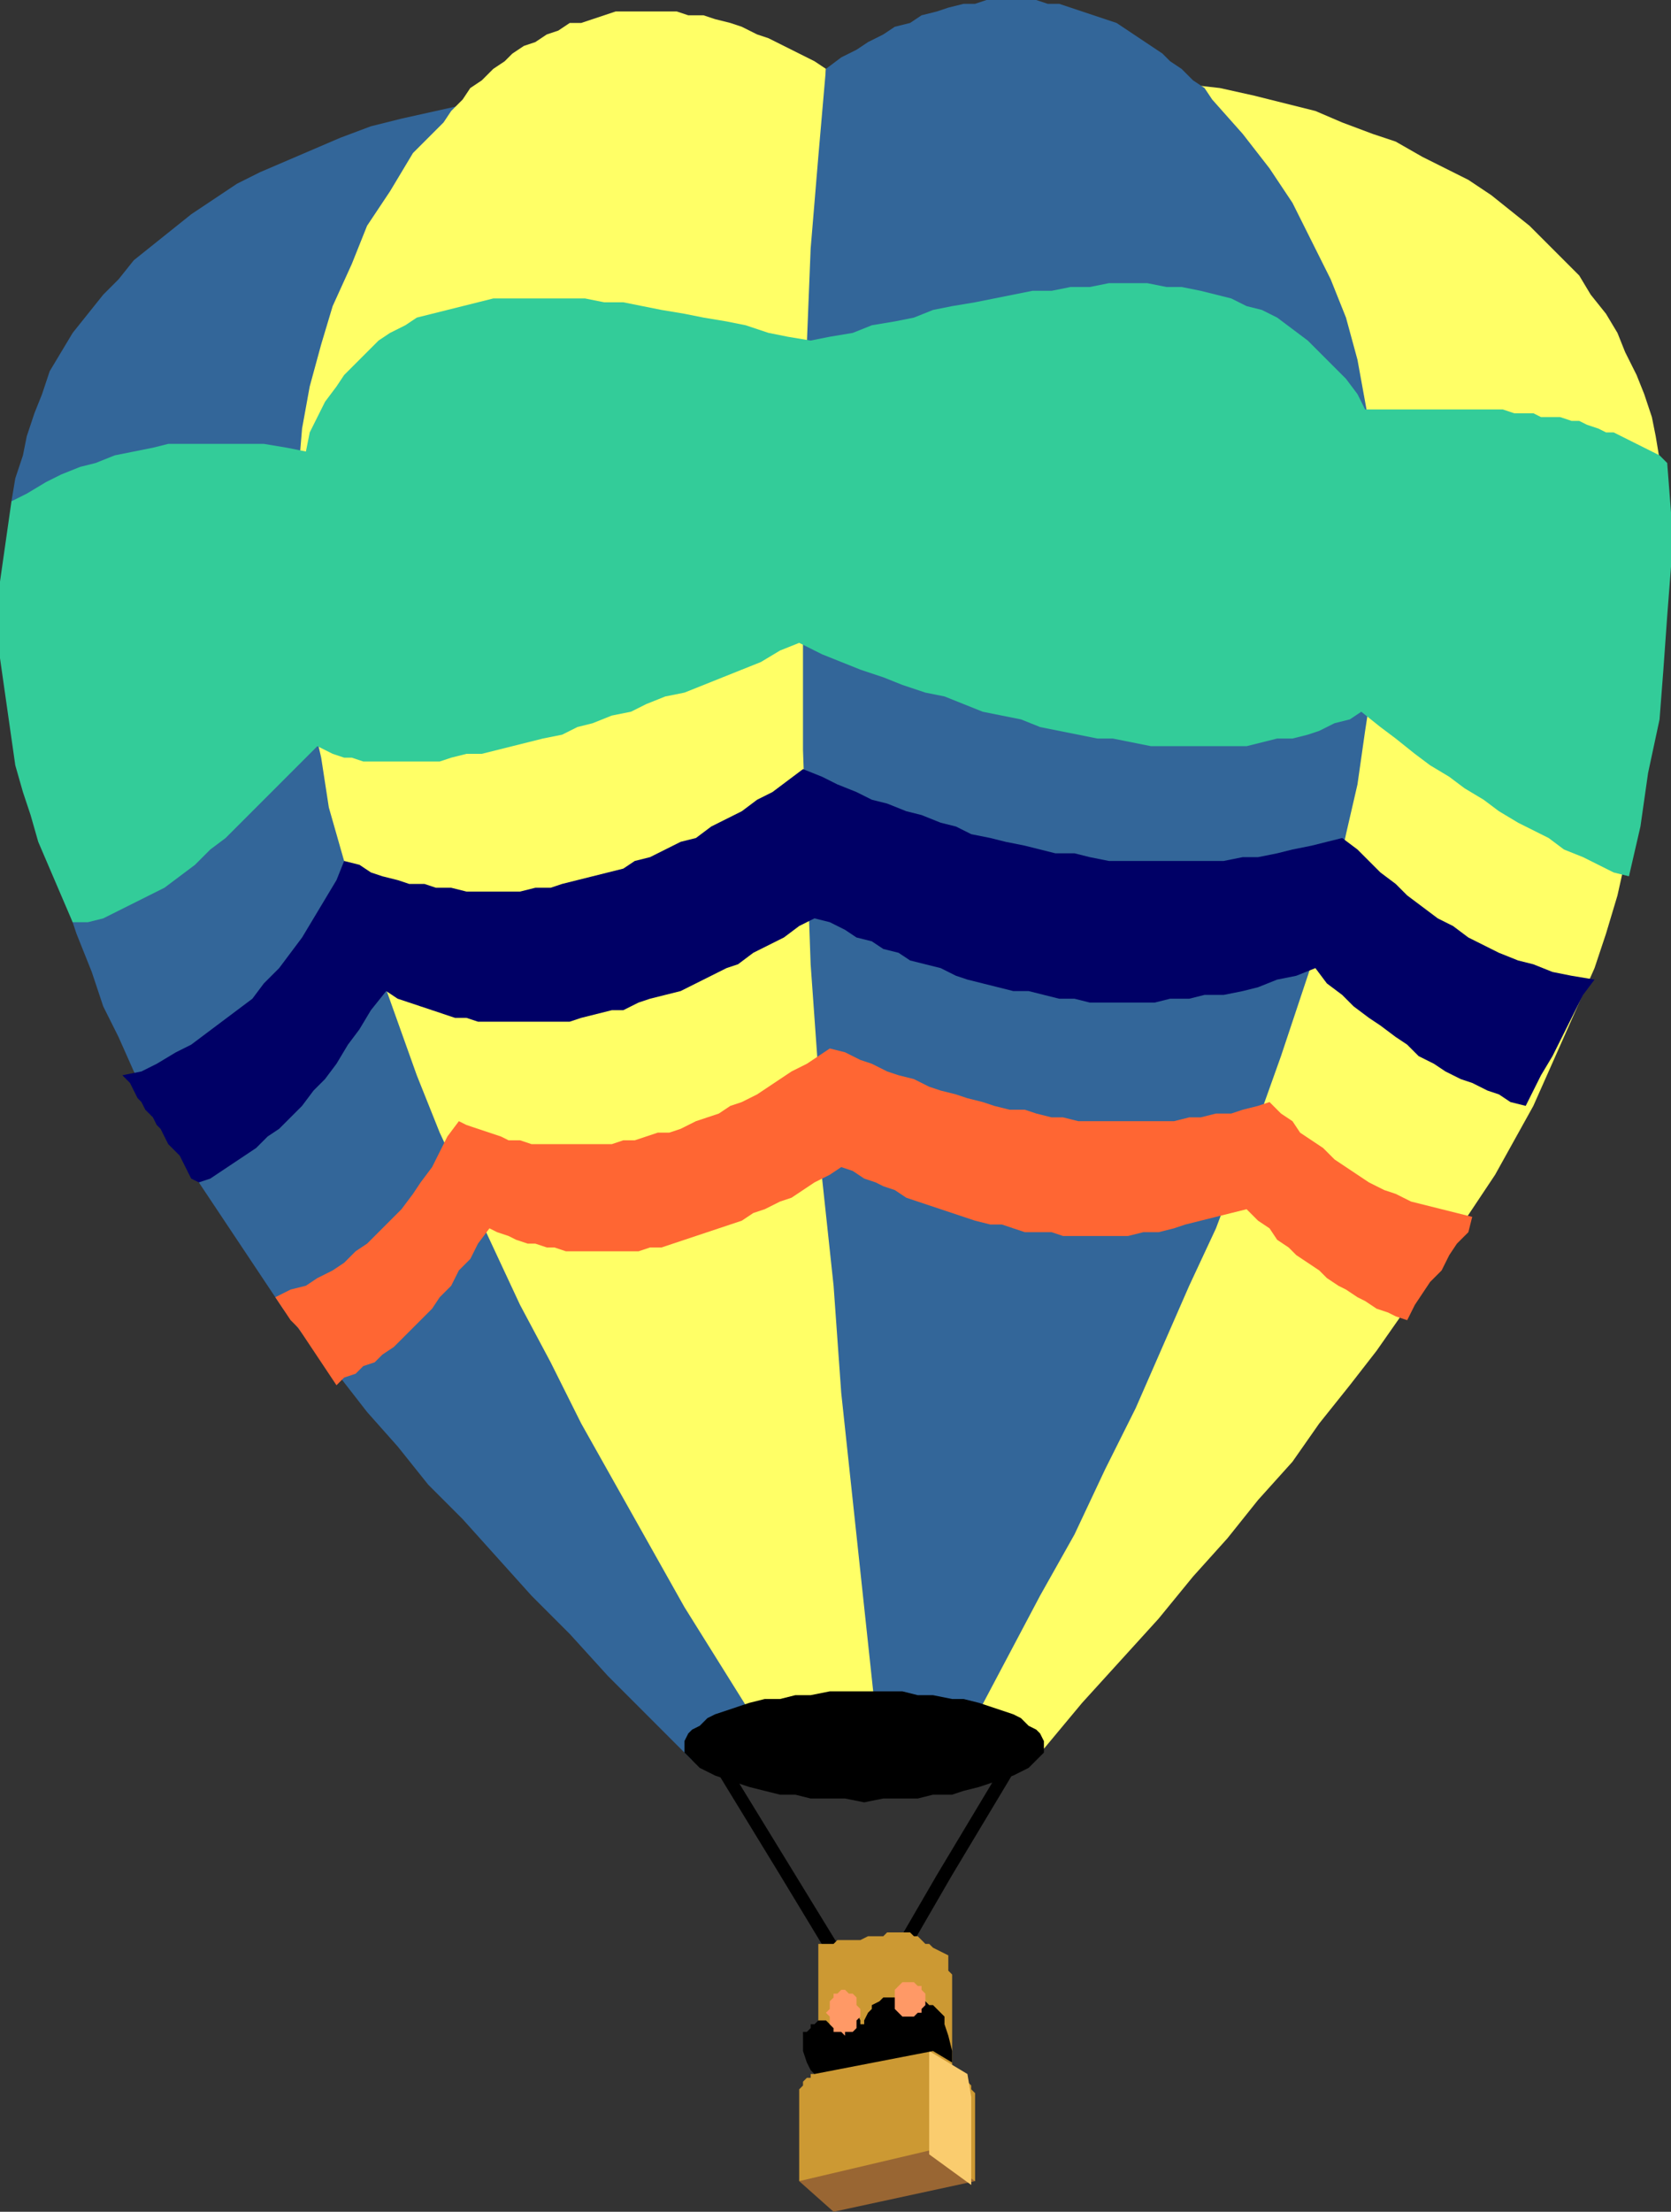
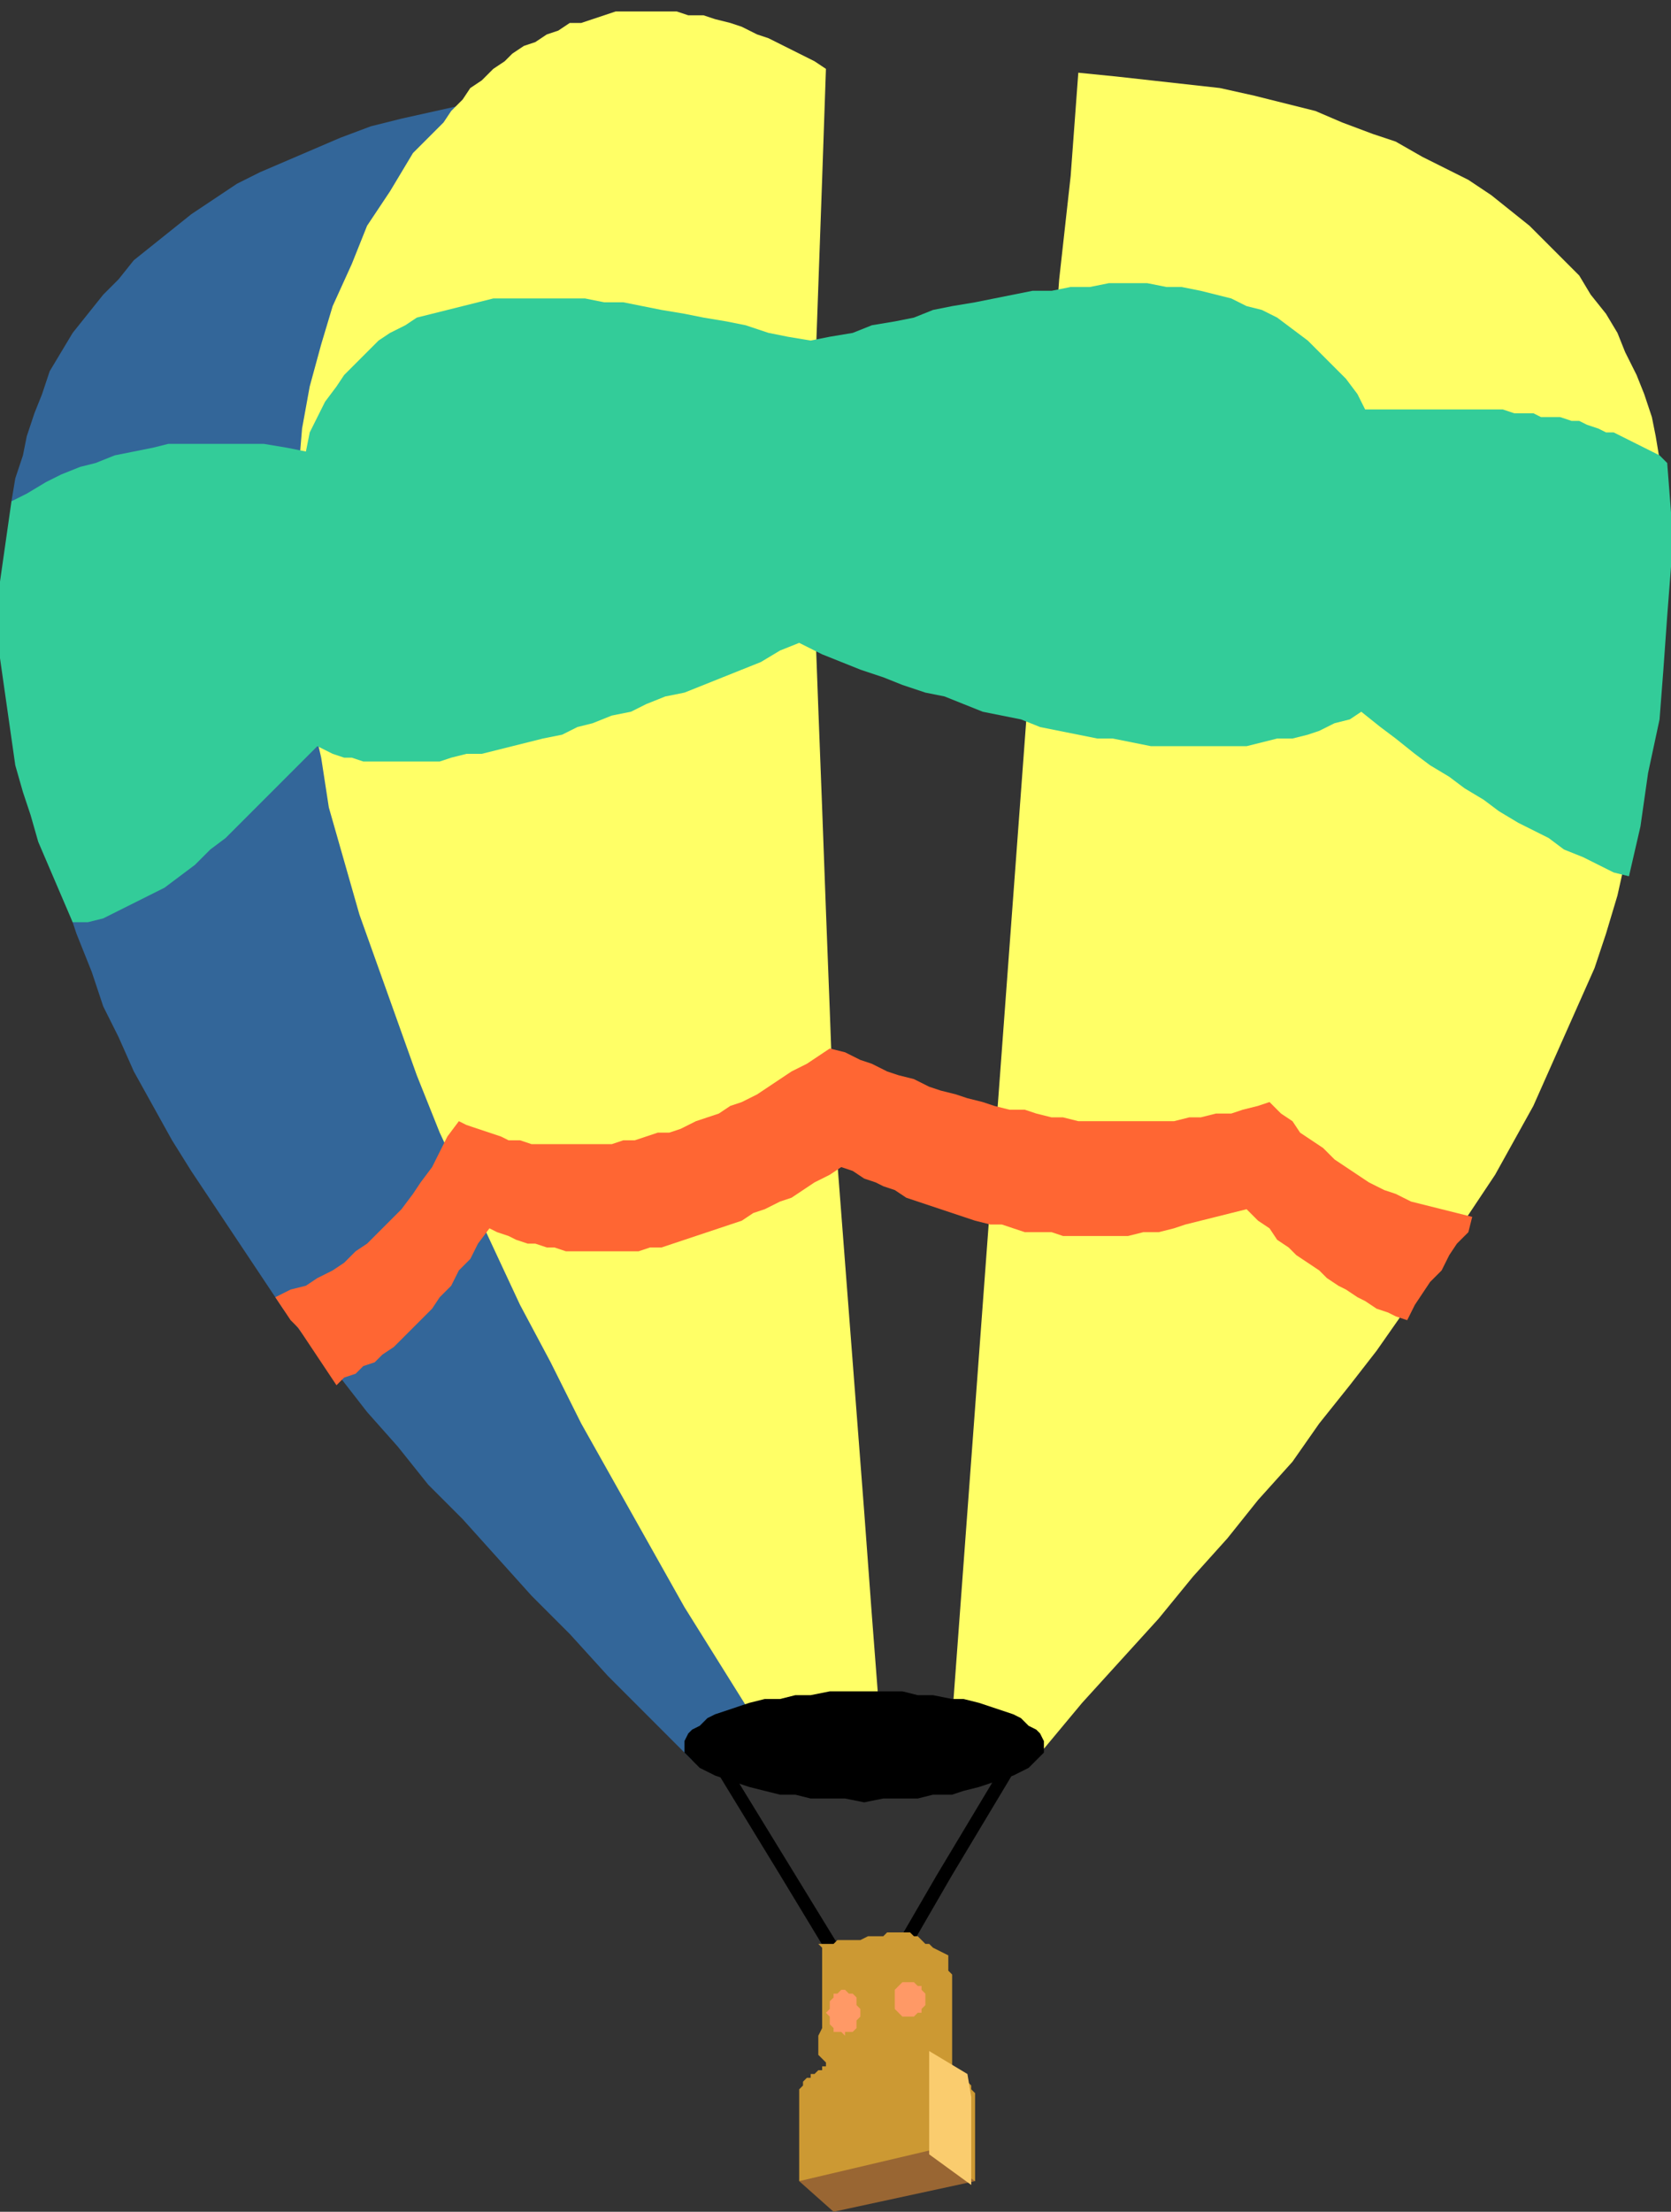
<svg xmlns="http://www.w3.org/2000/svg" width="437" height="578" fill-rule="evenodd" stroke-linecap="round" preserveAspectRatio="none">
  <rect width="100%" height="100%" fill="#333333" stroke="none" />
  <style>.brush1{fill:#369}.pen1{stroke:none}.brush3{fill:#000}</style>
  <path d="m151 23-10 1-9 1-9 2-9 2-9 2-8 2-8 3-7 3-7 3-7 3-6 3-6 4-6 4-5 4-5 4-5 4-4 5-4 4-4 5-4 5-3 5-3 5-2 6-2 5-2 6-1 5-2 6-1 6v6l-1 6v6l1 6v11l2 10 1 11 2 10 2 10 2 9 2 10 3 9 3 9 4 10 3 9 4 8 4 9 5 9 5 9 5 8 6 9 6 9 6 9 6 9 7 9 8 9 7 9 8 9 8 10 9 9 9 10 9 10 10 10 10 11 11 11 11 11 1-1h2l1-1 2-1h1l2-1h1l2-1h1l2-1h1l2-1 1-1h2l1-1h2l-4-27-3-27-4-27-3-26-3-27-3-27-4-27-3-26-4-27-3-27-3-27-4-26-3-27-3-27-4-27-3-26z" class="pen1 brush1" />
  <path d="m230 448-2-26-2-27-2-26-2-26-2-26-2-26-1-27-1-26-1-27-1-26-1-27v-55l1-28 1-28 1-29-3-2-4-2-4-2-4-2-3-1-4-2-3-1-4-1-3-1h-4l-3-1h-16l-3 1-3 1-3 1h-3l-3 2-3 1-3 2-3 1-3 2-2 2-3 2-3 3-3 2-2 3-3 3-2 3-8 8-6 10-6 9-4 10-5 11-3 10-3 11-2 11-1 12-1 11v12l1 13 1 12 2 13 3 13 2 13 4 14 4 14 5 14 5 14 5 14 6 15 7 15 7 15 7 15 8 15 8 16 9 16 9 16 9 16 10 16 10 16 31-4zm52-429 10 1 9 1 9 1 9 1 9 2 8 2 8 2 7 3 8 3 6 2 7 4 6 3 6 3 6 4 5 4 5 4 4 4 5 5 4 4 3 5 4 5 3 5 2 5 3 6 2 5 2 6 1 5 1 6 1 6 1 6v23l-1 11-1 10-1 10-1 10-2 10-2 10-3 9-2 9-3 10-3 9-4 9-4 9-4 9-4 9-5 9-5 9-6 9-6 9-6 9-6 9-7 10-7 9-8 10-7 10-9 10-8 10-9 10-9 11-10 11-10 11-10 12-2-1h-1l-2-1h-1l-2-1h-3l-1-1h-2l-2-1h-1l-1-1h-2l-1-1h-2l-1-1 2-27 2-27 2-27 2-27 2-27 2-26 2-27 2-27 2-27 2-27 2-27 2-27 2-26 2-27 3-27 2-27z" class="pen1" style="fill:#ff6" />
-   <path d="m229 448-3-28-3-28-3-28-2-28-3-28-1-28-2-28-1-28-1-28v-80l1-26 1-25 2-24 2-23 4-3 4-2 3-2 4-2 3-2 4-1 3-2 4-1 3-1 4-1h3l3-1h13l3 1h3l3 1 3 1 3 1 3 1 3 1 3 2 3 2 3 2 3 2 2 2 3 2 3 3 3 2 2 3 8 9 7 9 6 9 5 10 5 10 4 10 3 11 2 11 2 11 1 12 1 12v12l-1 13-1 13-2 13-2 14-3 13-3 14-4 14-5 15-5 15-5 14-6 15-6 16-7 15-7 16-7 16-8 16-8 17-9 16-9 17-9 17-25-3z" class="pen1 brush1" />
  <path d="M226 442h10l4 1h4l5 1h3l4 1 3 1 3 1 3 1 2 1 2 2 2 1 1 1 1 2v3l-1 1-1 1-2 2-2 1-2 1-3 1-3 1-3 1-4 1-3 1h-5l-4 1h-9l-5 1-5-1h-9l-4-1h-4l-4-1-4-1-3-1-3-1-3-1-2-1-2-1-2-2-1-1-1-1v-3l1-2 1-1 2-1 2-2 2-1 3-1 3-1 3-1 4-1h4l4-1h4l5-1h9z" class="pen1 brush3" />
  <path d="m3 131 4-2 5-3 4-2 5-2 4-1 5-2 5-1 5-1 4-1h25l6 1 5 1 1-5 2-4 2-4 3-4 2-3 3-3 3-3 3-3 3-2 4-2 3-2 4-1 4-1 4-1 4-1 4-1h24l5 1h5l5 1 5 1 6 1 5 1 6 1 5 1 6 2 5 1 6 1 5-1 6-1 5-2 6-1 5-1 5-2 5-1 6-1 5-1 5-1 5-1h5l5-1h5l5-1h10l5 1h4l5 1 4 1 4 1 4 2 4 1 4 2 4 3 4 3 3 3 3 3 4 4 3 4 2 4h36l3 1h5l2 1h5l3 1h2l2 1 3 1 2 1h2l2 1 2 1 2 1 2 1 2 1 2 1 2 2 1 13v14l-1 13-1 14-1 13-3 14-2 14-3 13-4-1-4-2-4-2-5-2-4-3-4-2-4-2-5-3-4-3-5-3-4-3-5-3-4-3-5-4-4-3-5-4-3 2-4 1-4 2-3 1-4 1h-4l-4 1-4 1h-25l-5-1-5-1h-4l-5-1-5-1-5-1-5-2-5-1-5-1-5-2-5-2-5-1-6-2-5-2-6-2-5-2-5-2-6-3-5 2-5 3-5 2-5 2-5 2-5 2-5 1-5 2-4 2-5 1-5 2-4 1-4 2-5 1-4 1-4 1-4 1-4 1h-4l-4 1-3 1H95l-3-1h-2l-3-1-2-1-2-1-4 4-4 4-4 4-4 4-4 4-4 4-4 3-4 4-4 3-4 3-4 2-4 2-4 2-4 2-4 1h-4l-3-7-3-7-3-7-2-7-2-6-2-7-1-7-1-7-1-7-1-7v-20l1-7 1-7 1-7z" class="pen1" style="fill:#3c9" />
-   <path d="m32 281 5-1 4-2 5-3 4-2 4-3 4-3 4-3 4-3 3-4 4-4 3-4 3-4 3-5 3-5 3-5 2-5 4 1 3 2 3 1 4 1 3 1h4l3 1h4l4 1h14l4-1h4l3-1 4-1 4-1 4-1 4-1 3-2 4-1 4-2 4-2 4-1 4-3 4-2 4-2 4-3 4-2 4-3 4-3 5 2 4 2 5 2 4 2 4 1 5 2 4 1 5 2 4 1 4 2 5 1 4 1 5 1 4 1 4 1h5l4 1 5 1h30l5-1h4l5-1 4-1 5-1 4-1 4-1 4 3 3 3 3 3 4 3 3 3 4 3 4 3 4 2 4 3 4 2 4 2 5 2 4 1 5 2 5 1 6 1-3 4-2 4-2 4-2 4-2 4-3 5-2 4-2 4-4-1-3-2-3-1-4-2-3-1-4-2-3-2-4-2-3-3-3-2-4-3-3-2-4-3-3-3-4-3-3-4-5 2-5 1-5 2-4 1-5 1h-5l-4 1h-5l-4 1h-17l-4-1h-4l-4-1-4-1h-4l-4-1-4-1-4-1-3-1-4-2-4-1-4-1-3-2-4-1-3-2-4-1-3-2-4-2-4-1-4 2-4 3-4 2-4 2-4 3-3 1-4 2-4 2-4 2-4 1-4 1-3 1-4 2h-3l-4 1-4 1-3 1h-24l-3-1h-3l-3-1-3-1-3-1-3-1-3-1-3-2-4 5-3 5-3 4-3 5-3 4-3 3-3 4-3 3-3 3-3 2-3 3-3 2-3 2-3 2-3 2-3 1-2-1-1-2-1-2-1-2-1-1-2-2-1-2-1-2-1-1-1-2-2-2-1-2-1-1-1-2-1-2-2-2z" class="pen1" style="fill:#006" />
  <path d="m72 339 4-2 4-1 3-2 4-2 3-2 3-3 3-2 3-3 3-3 3-3 3-4 2-3 3-4 2-4 2-4 3-4 2 1 3 1 3 1 3 1 2 1h3l3 1h21l3-1h3l3-1 3-1h3l3-1 4-2 3-1 3-1 3-2 3-1 4-2 3-2 3-2 3-2 4-2 3-2 3-2 4 1 4 2 3 1 4 2 3 1 4 1 4 2 3 1 4 1 3 1 4 1 3 1 4 1h4l3 1 4 1h3l4 1h25l4-1h3l4-1h4l3-1 4-1 3-1 3 3 3 2 2 3 3 2 3 2 3 3 3 2 3 2 3 2 4 2 3 1 4 2 4 1 4 1 4 1 4 1-1 4-3 3-2 3-2 4-3 3-2 3-2 3-2 4-3-1-2-1-3-1-3-2-2-1-3-2-2-1-3-2-2-2-3-2-3-2-2-2-3-2-2-3-3-2-3-3-4 1-4 1-4 1-4 1-3 1-4 1h-4l-4 1h-17l-3-1h-7l-3-1-3-1h-3l-4-1-3-1-3-1-3-1-3-1-3-1-3-1-3-2-3-1-2-1-3-1-3-2-3-1-3 2-4 2-3 2-3 2-3 1-4 2-3 1-3 2-3 1-3 1-3 1-3 1-3 1-3 1-3 1h-3l-3 1h-19l-3-1h-2l-3-1h-2l-3-1-2-1-3-1-2-1-3 4-2 4-3 3-2 4-3 3-2 3-3 3-2 2-3 3-2 2-3 2-2 2-3 1-2 2-3 1-2 2-2-3-2-3-2-3-2-3-2-3-2-2-2-3-2-3z" class="pen1" style="fill:#f63" />
  <path d="m204 490-22-36 88 1-21 35h-4l18-30-74-1 19 31h-4zm0 0 23 38 22-38h-4l-18 31-19-31h-4z" class="pen1 brush3" />
-   <path d="M214 508h4l1-1h6l2-1h4l1-1h6l1 1h1l1 1 1 1h1l1 1 2 1 2 1v4l1 1v24l1 1 1 1h1v1h1v1l1 1v1l1 1v23h-46v-24l1-1v-1l1-1h1v-1h1l1-1h1v-1h1v-1l-1-1-1-1v-2l-1-1v-3l1-2v-21z" class="pen1" style="fill:#c93" />
+   <path d="M214 508h4l1-1h6l2-1h4l1-1h6l1 1h1l1 1 1 1h1l1 1 2 1 2 1v4l1 1v24l1 1 1 1h1v1h1v1l1 1v1l1 1v23h-46v-24l1-1v-1l1-1h1v-1h1l1-1h1v-1h1v-1l-1-1-1-1v-2v-3l1-2v-21z" class="pen1" style="fill:#c93" />
  <path d="m209 570 34-8 12 8-37 8-9-8z" class="pen1" style="fill:#963" />
  <path d="m243 563 11 8v-23l-1-6-10-6v27z" class="pen1" style="fill:#facc6e" />
-   <path d="M218 530v-1l1-1v-1l1-1h1v-1h2l1 1 1 2v1h1v-1l1-2 1-1v-1l2-1 1-1h5v1h1l1 1v1l1-1 1-1h2l1 1h1l1 1 1 1 1 1v2l1 3 1 4v3l-5-3-31 6-1-1-1-2-1-3v-5h1l1-1v-1h1l1-1h2l1 1 1 1z" class="pen1 brush3" />
  <path d="m221 520 1 1h1l1 1v2l1 1v2l-1 1v2l-1 1h-2v1l-1-1h-2v-1l-1-1v-2l-1-1 1-1v-2l1-1v-1h1l1-1h1zm17-2h1l1 1h1v1l1 1v3l-1 1v1h-1l-1 1h-3l-1-1-1-1v-5l1-1 1-1h2z" class="pen1" style="fill:#f96" />
</svg>